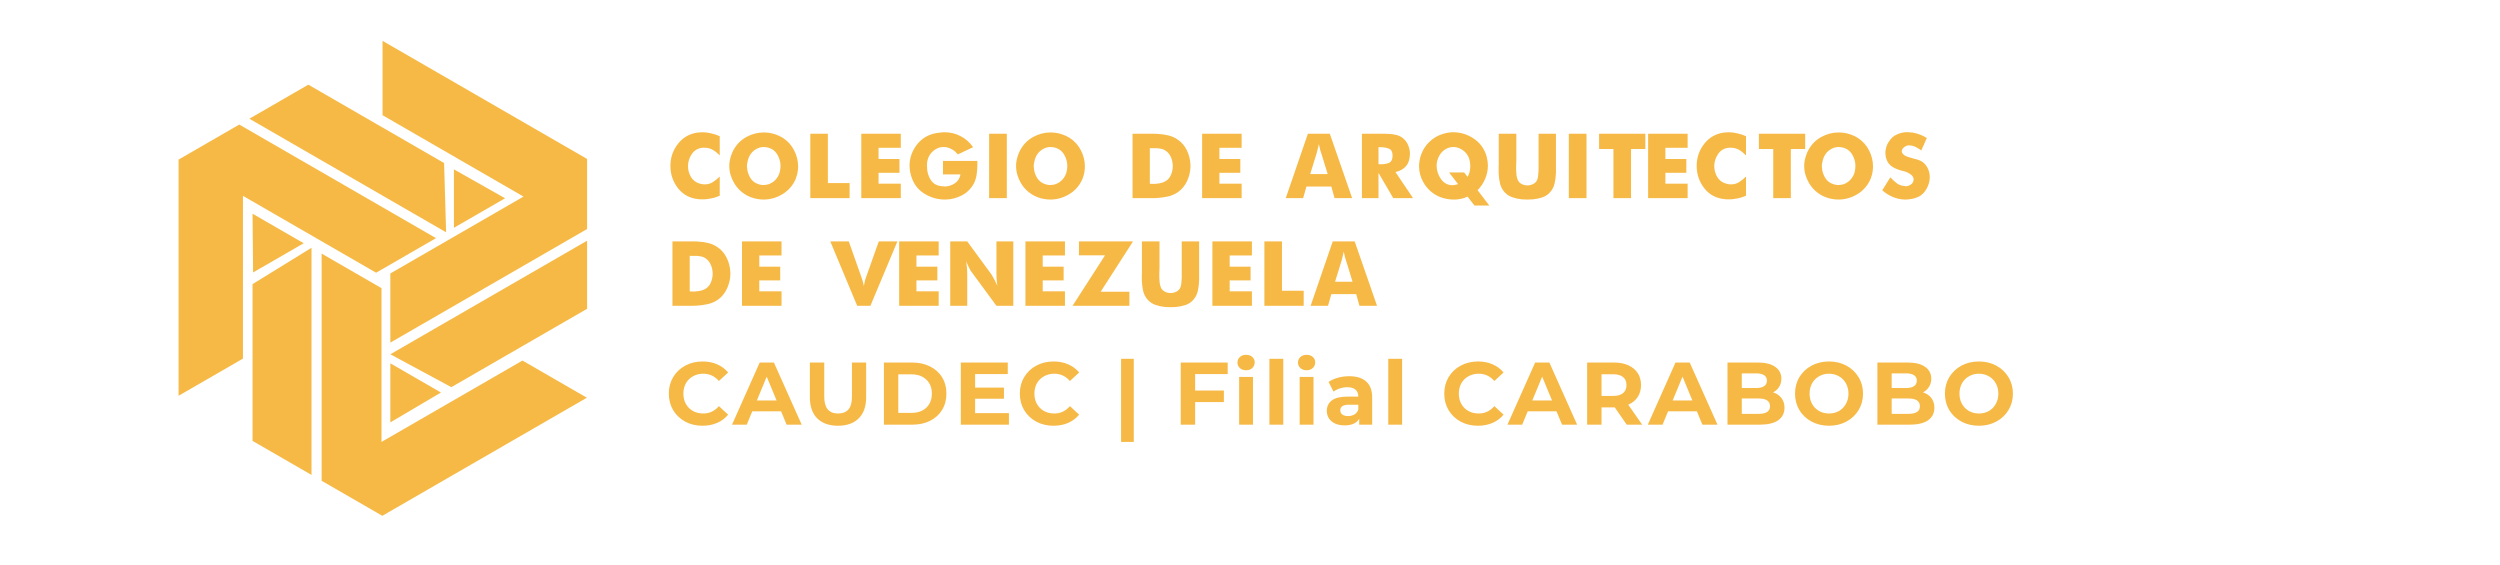
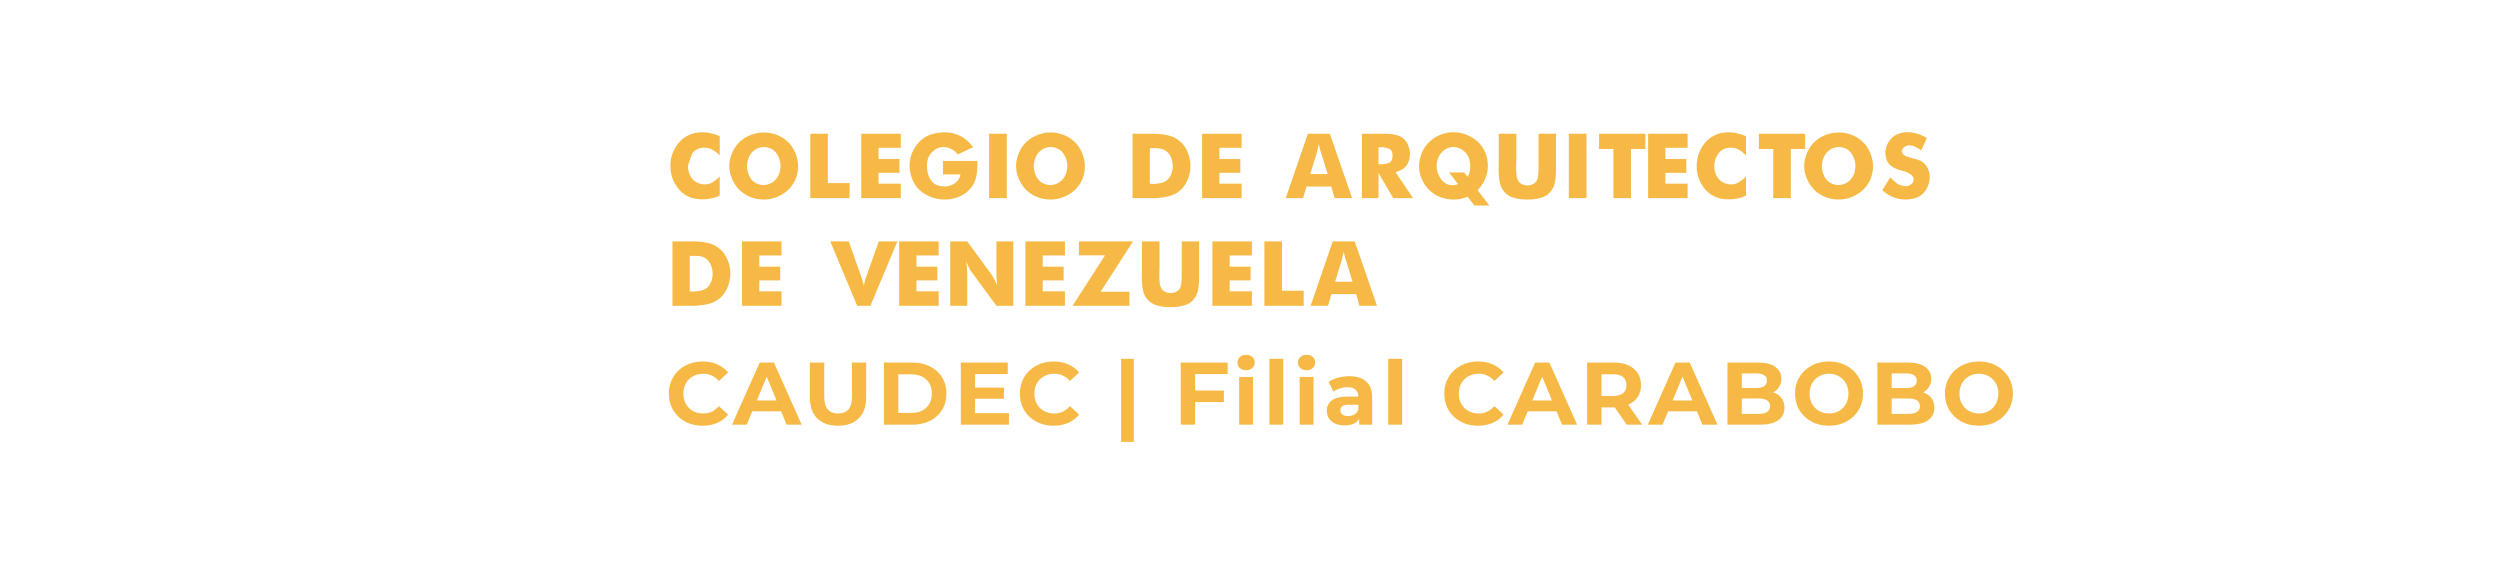
<svg xmlns="http://www.w3.org/2000/svg" width="1022" height="231" viewBox="0 0 1022 231" fill="none">
-   <path d="M294.227 55.675V63.524C293.318 62.588 292.368 61.831 291.376 61.252C290.385 60.674 289.242 60.385 287.947 60.385H287.327C285.427 60.55 283.953 61.362 282.907 62.822C281.888 64.282 281.337 65.865 281.254 67.573C281.254 67.628 281.254 67.697 281.254 67.78C281.254 67.835 281.254 67.89 281.254 67.945C281.254 69.487 281.654 70.947 282.452 72.324C283.251 73.674 284.435 74.583 286.005 75.051C286.391 75.161 286.749 75.244 287.079 75.299C287.437 75.354 287.768 75.381 288.071 75.381C289.283 75.381 290.385 75.078 291.376 74.472C292.368 73.839 293.318 73.068 294.227 72.159V80.008C293.841 80.174 293.456 80.325 293.07 80.463C292.712 80.601 292.34 80.725 291.954 80.835C291.211 81.028 290.453 81.179 289.682 81.289C288.939 81.427 288.181 81.496 287.41 81.496C287.245 81.496 287.079 81.496 286.914 81.496C286.776 81.496 286.625 81.496 286.46 81.496C286.294 81.496 286.129 81.482 285.964 81.454C285.826 81.454 285.675 81.441 285.51 81.413C282.039 81.083 279.257 79.595 277.164 76.951C275.099 74.28 274.066 71.236 274.066 67.821C274.066 64.433 275.099 61.417 277.164 58.773C279.257 56.102 282.039 54.559 285.51 54.146C285.647 54.146 285.785 54.146 285.923 54.146C286.06 54.119 286.198 54.105 286.336 54.105C286.446 54.105 286.57 54.105 286.708 54.105C286.845 54.077 286.983 54.064 287.121 54.064C288.333 54.064 289.531 54.215 290.715 54.518C291.927 54.793 293.097 55.179 294.227 55.675ZM299.828 61.376C301.095 59.035 302.858 57.245 305.116 56.005C307.375 54.766 309.73 54.146 312.181 54.146C312.511 54.146 312.842 54.16 313.173 54.188C313.531 54.215 313.875 54.243 314.205 54.27C315.224 54.408 316.23 54.656 317.221 55.014C318.24 55.372 319.204 55.84 320.113 56.418C322.069 57.685 323.584 59.379 324.658 61.5C325.732 63.593 326.269 65.783 326.269 68.069C326.269 68.344 326.255 68.633 326.228 68.936C326.228 69.212 326.2 69.487 326.145 69.763C326.09 70.341 325.98 70.919 325.814 71.498C325.677 72.049 325.498 72.6 325.277 73.15C324.121 75.822 322.317 77.901 319.865 79.389C317.414 80.849 314.839 81.578 312.14 81.578C311.947 81.578 311.754 81.565 311.561 81.537C311.396 81.537 311.217 81.537 311.024 81.537C310.088 81.454 309.151 81.289 308.215 81.041C307.306 80.793 306.425 80.449 305.571 80.008C303.257 78.797 301.439 77.075 300.117 74.844C298.795 72.586 298.134 70.245 298.134 67.821C298.134 67.463 298.148 67.105 298.176 66.747C298.203 66.389 298.258 66.017 298.341 65.631C298.479 64.915 298.671 64.199 298.919 63.483C299.167 62.739 299.47 62.037 299.828 61.376ZM318.626 70.837C318.709 70.561 318.777 70.272 318.832 69.969C318.915 69.666 318.97 69.363 318.998 69.06C319.025 68.868 319.039 68.675 319.039 68.482C319.067 68.289 319.08 68.11 319.08 67.945C319.08 67.78 319.067 67.614 319.039 67.449C319.039 67.284 319.039 67.119 319.039 66.953C318.901 65.769 318.543 64.626 317.965 63.524C317.386 62.423 316.588 61.569 315.569 60.963C315.293 60.825 315.018 60.701 314.742 60.591C314.467 60.481 314.192 60.385 313.916 60.302C313.641 60.247 313.365 60.206 313.09 60.178C312.814 60.123 312.539 60.095 312.264 60.095C310.859 60.095 309.564 60.536 308.38 61.417C307.196 62.299 306.37 63.469 305.901 64.929C305.874 64.984 305.846 65.039 305.819 65.094C305.819 65.149 305.819 65.204 305.819 65.26C305.736 65.507 305.667 65.769 305.612 66.044C305.557 66.292 305.502 66.554 305.447 66.829C305.419 67.022 305.392 67.215 305.364 67.408C305.364 67.573 305.364 67.752 305.364 67.945C305.364 68.055 305.364 68.165 305.364 68.275C305.364 68.358 305.378 68.454 305.406 68.565C305.488 70.024 305.929 71.415 306.728 72.737C307.554 74.032 308.683 74.886 310.115 75.299C310.281 75.354 310.446 75.409 310.611 75.464C310.776 75.492 310.955 75.519 311.148 75.547C311.313 75.574 311.479 75.602 311.644 75.629C311.809 75.629 311.974 75.629 312.14 75.629C313.599 75.629 314.908 75.202 316.064 74.349C317.249 73.467 318.103 72.297 318.626 70.837ZM331.248 81V54.683H338.437V74.844H347.319V81H331.248ZM352.092 81V54.683H368.246V60.426H359.157V65.012H367.709V70.63H359.157V75.092H368.246V81H352.092ZM385.496 71.291V65.797H399.542C399.542 66.127 399.542 66.471 399.542 66.829C399.542 67.16 399.542 67.49 399.542 67.821C399.515 69.005 399.418 70.176 399.253 71.333C399.088 72.489 398.757 73.619 398.262 74.72C397.105 76.979 395.439 78.686 393.263 79.843C391.087 80.972 388.815 81.551 386.446 81.578C386.391 81.578 386.336 81.578 386.281 81.578C386.253 81.578 386.226 81.578 386.198 81.578C386.143 81.578 386.074 81.578 385.992 81.578C385.936 81.578 385.881 81.578 385.826 81.578C383.1 81.496 380.524 80.738 378.101 79.306C375.677 77.874 373.942 75.822 372.895 73.15C372.73 72.71 372.578 72.269 372.441 71.828C372.303 71.388 372.193 70.933 372.11 70.465C372.028 70.024 371.959 69.584 371.904 69.143C371.848 68.702 371.821 68.262 371.821 67.821C371.821 64.626 372.826 61.72 374.837 59.104C376.875 56.487 379.615 54.904 383.058 54.353C383.168 54.353 383.265 54.353 383.347 54.353C383.458 54.325 383.568 54.298 383.678 54.27C383.761 54.27 383.829 54.27 383.885 54.27C383.967 54.243 384.036 54.229 384.091 54.229C384.449 54.174 384.793 54.132 385.124 54.105C385.482 54.077 385.826 54.064 386.157 54.064C388.47 54.064 390.632 54.587 392.643 55.633C394.681 56.653 396.403 58.167 397.807 60.178L391.569 63.111C390.935 62.312 390.233 61.679 389.462 61.211C388.691 60.743 387.906 60.412 387.107 60.219C386.887 60.192 386.653 60.164 386.405 60.137C386.184 60.109 385.964 60.095 385.744 60.095C383.981 60.095 382.397 60.798 380.993 62.202C379.615 63.58 378.927 65.452 378.927 67.821C378.927 67.821 378.927 67.835 378.927 67.862C378.927 67.89 378.941 67.931 378.968 67.986C378.968 68.014 378.968 68.041 378.968 68.069C378.968 68.096 378.968 68.124 378.968 68.151C378.968 70.327 379.533 72.214 380.662 73.811C381.791 75.381 383.526 76.166 385.868 76.166L386.033 76.249C387.575 76.249 388.994 75.822 390.288 74.968C391.583 74.114 392.368 72.889 392.643 71.291H385.496ZM404.357 81V54.683H411.587V81H404.357ZM417.063 61.376C418.33 59.035 420.093 57.245 422.352 56.005C424.61 54.766 426.965 54.146 429.416 54.146C429.747 54.146 430.077 54.16 430.408 54.188C430.766 54.215 431.11 54.243 431.441 54.27C432.46 54.408 433.465 54.656 434.456 55.014C435.476 55.372 436.44 55.84 437.348 56.418C439.304 57.685 440.819 59.379 441.893 61.5C442.967 63.593 443.504 65.783 443.504 68.069C443.504 68.344 443.49 68.633 443.463 68.936C443.463 69.212 443.435 69.487 443.38 69.763C443.325 70.341 443.215 70.919 443.05 71.498C442.912 72.049 442.733 72.6 442.513 73.15C441.356 75.822 439.552 77.901 437.101 79.389C434.649 80.849 432.074 81.578 429.375 81.578C429.182 81.578 428.989 81.565 428.797 81.537C428.631 81.537 428.452 81.537 428.259 81.537C427.323 81.454 426.387 81.289 425.45 81.041C424.541 80.793 423.66 80.449 422.806 80.008C420.493 78.797 418.675 77.075 417.353 74.844C416.031 72.586 415.37 70.245 415.37 67.821C415.37 67.463 415.383 67.105 415.411 66.747C415.438 66.389 415.494 66.017 415.576 65.631C415.714 64.915 415.907 64.199 416.155 63.483C416.402 62.739 416.705 62.037 417.063 61.376ZM435.861 70.837C435.944 70.561 436.013 70.272 436.068 69.969C436.15 69.666 436.205 69.363 436.233 69.06C436.261 68.868 436.274 68.675 436.274 68.482C436.302 68.289 436.316 68.11 436.316 67.945C436.316 67.78 436.302 67.614 436.274 67.449C436.274 67.284 436.274 67.119 436.274 66.953C436.137 65.769 435.779 64.626 435.2 63.524C434.622 62.423 433.823 61.569 432.804 60.963C432.529 60.825 432.253 60.701 431.978 60.591C431.702 60.481 431.427 60.385 431.151 60.302C430.876 60.247 430.601 60.206 430.325 60.178C430.05 60.123 429.774 60.095 429.499 60.095C428.094 60.095 426.8 60.536 425.615 61.417C424.431 62.299 423.605 63.469 423.137 64.929C423.109 64.984 423.081 65.039 423.054 65.094C423.054 65.149 423.054 65.204 423.054 65.26C422.971 65.507 422.902 65.769 422.847 66.044C422.792 66.292 422.737 66.554 422.682 66.829C422.655 67.022 422.627 67.215 422.6 67.408C422.6 67.573 422.6 67.752 422.6 67.945C422.6 68.055 422.6 68.165 422.6 68.275C422.6 68.358 422.613 68.454 422.641 68.565C422.723 70.024 423.164 71.415 423.963 72.737C424.789 74.032 425.918 74.886 427.351 75.299C427.516 75.354 427.681 75.409 427.846 75.464C428.012 75.492 428.191 75.519 428.383 75.547C428.549 75.574 428.714 75.602 428.879 75.629C429.044 75.629 429.21 75.629 429.375 75.629C430.835 75.629 432.143 75.202 433.3 74.349C434.484 73.467 435.338 72.297 435.861 70.837ZM481.576 78.521C480.281 79.403 478.877 80.008 477.362 80.339C475.847 80.669 474.318 80.876 472.776 80.959C472.335 80.986 471.895 81 471.454 81C471.041 81 470.628 81 470.215 81H462.985V54.683H470.669C471.082 54.683 471.495 54.683 471.909 54.683C472.349 54.683 472.776 54.697 473.189 54.725C474.677 54.807 476.136 55.014 477.568 55.344C479.028 55.675 480.364 56.281 481.576 57.162C483.118 58.236 484.316 59.655 485.17 61.417C486.024 63.18 486.506 64.998 486.616 66.871C486.644 67.036 486.657 67.201 486.657 67.367C486.657 67.532 486.657 67.697 486.657 67.862C486.657 67.945 486.657 68.041 486.657 68.151C486.657 68.234 486.657 68.317 486.657 68.399C486.575 70.355 486.107 72.242 485.253 74.059C484.399 75.877 483.173 77.364 481.576 78.521ZM470.049 75.092C470.132 75.092 470.215 75.106 470.297 75.133C470.407 75.133 470.504 75.133 470.586 75.133C470.697 75.133 470.793 75.147 470.876 75.175C470.958 75.175 471.041 75.175 471.124 75.175C471.399 75.175 471.688 75.175 471.991 75.175C472.294 75.147 472.583 75.12 472.859 75.092C473.575 75.037 474.277 74.913 474.966 74.72C475.654 74.528 476.274 74.238 476.825 73.853C477.706 73.219 478.353 72.365 478.767 71.291C479.207 70.19 479.428 69.047 479.428 67.862C479.428 67.752 479.428 67.642 479.428 67.532C479.428 67.422 479.414 67.311 479.386 67.201C479.331 66.155 479.083 65.149 478.643 64.185C478.202 63.194 477.596 62.409 476.825 61.831C476.246 61.362 475.599 61.046 474.883 60.88C474.195 60.715 473.478 60.619 472.735 60.591C472.597 60.591 472.446 60.591 472.28 60.591C472.143 60.591 472.005 60.591 471.867 60.591H470.049V75.092ZM491.427 81V54.683H507.581V60.426H498.492V65.012H507.044V70.63H498.492V75.092H507.581V81H491.427ZM525.615 81L534.663 54.683H543.628L552.758 81H545.57L544.248 76.249H534.085L532.721 81H525.615ZM538.299 62.45L535.613 71.167H542.761L540.075 62.45C539.938 62.037 539.8 61.61 539.662 61.169C539.552 60.701 539.456 60.247 539.373 59.806C539.318 59.641 539.277 59.489 539.249 59.352C539.221 59.186 539.194 59.035 539.166 58.897C539.139 59.035 539.097 59.186 539.042 59.352C539.015 59.489 538.987 59.641 538.96 59.806C538.932 59.861 538.918 59.916 538.918 59.971C538.918 59.999 538.905 60.04 538.877 60.095C538.795 60.508 538.698 60.908 538.588 61.293C538.505 61.679 538.409 62.065 538.299 62.45ZM563.53 70.672V81H556.755V54.683H566.215C566.546 54.683 566.876 54.697 567.207 54.725C567.537 54.725 567.868 54.738 568.198 54.766C569.135 54.821 570.058 54.972 570.966 55.22C571.875 55.441 572.702 55.84 573.445 56.418C574.382 57.162 575.084 58.071 575.552 59.145C576.048 60.219 576.323 61.349 576.379 62.533V62.781C576.379 64.874 575.883 66.54 574.891 67.78C573.927 69.019 572.454 69.873 570.471 70.341L577.659 81H569.562L563.53 70.672ZM563.53 67.077C563.585 67.077 563.64 67.091 563.695 67.119C563.778 67.119 563.861 67.119 563.943 67.119C563.998 67.119 564.053 67.132 564.108 67.16C564.191 67.16 564.26 67.16 564.315 67.16C564.343 67.16 564.356 67.16 564.356 67.16C564.384 67.16 564.411 67.16 564.439 67.16C565.623 67.16 566.711 66.981 567.703 66.623C568.722 66.237 569.245 65.273 569.273 63.731V63.524C569.273 62.092 568.791 61.183 567.827 60.798C566.863 60.412 565.802 60.206 564.645 60.178C564.508 60.178 564.356 60.178 564.191 60.178C564.053 60.178 563.916 60.178 563.778 60.178H563.53V67.077ZM608.825 84.016H602.752L599.943 80.38C599.199 80.738 598.414 81.014 597.588 81.207C596.762 81.399 595.922 81.523 595.068 81.578C594.93 81.578 594.792 81.578 594.655 81.578C594.544 81.578 594.434 81.578 594.324 81.578C594.241 81.578 594.159 81.578 594.076 81.578C593.994 81.578 593.911 81.578 593.828 81.578C592.451 81.523 591.102 81.303 589.78 80.917C588.485 80.504 587.301 79.953 586.227 79.265C584.299 77.943 582.811 76.304 581.765 74.349C580.718 72.393 580.167 70.369 580.112 68.275C580.112 68.22 580.112 68.165 580.112 68.11C580.112 68.055 580.112 68 580.112 67.945C580.112 67.78 580.112 67.614 580.112 67.449C580.112 67.284 580.126 67.119 580.154 66.953C580.291 65.136 580.787 63.359 581.641 61.624C582.522 59.889 583.734 58.401 585.276 57.162C586.488 56.198 587.797 55.468 589.201 54.972C590.606 54.449 592.024 54.146 593.457 54.064C593.567 54.064 593.677 54.064 593.787 54.064C593.897 54.064 594.007 54.064 594.118 54.064C597.065 54.064 599.833 54.917 602.422 56.625C605.011 58.333 606.773 60.743 607.71 63.855C607.82 64.24 607.902 64.64 607.958 65.053C608.04 65.439 608.109 65.838 608.164 66.251C608.192 66.499 608.205 66.747 608.205 66.995C608.233 67.243 608.247 67.49 608.247 67.738C608.247 69.584 607.875 71.374 607.131 73.109C606.415 74.844 605.382 76.387 604.033 77.736L608.825 84.016ZM596.059 75.257L592.382 70.506H598.538L599.943 72.283C600.218 71.842 600.439 71.36 600.604 70.837C600.769 70.314 600.893 69.776 600.976 69.226C601.003 69.033 601.017 68.84 601.017 68.647C601.044 68.427 601.058 68.22 601.058 68.028C601.058 67.807 601.044 67.601 601.017 67.408C601.017 67.188 601.003 66.967 600.976 66.747C600.948 66.416 600.893 66.086 600.81 65.755C600.755 65.425 600.686 65.122 600.604 64.846C600.108 63.442 599.268 62.312 598.084 61.459C596.899 60.605 595.646 60.15 594.324 60.095C594.269 60.095 594.228 60.095 594.2 60.095C594.173 60.095 594.145 60.095 594.118 60.095C593.98 60.095 593.842 60.109 593.704 60.137C593.594 60.137 593.47 60.137 593.333 60.137C592.837 60.219 592.327 60.357 591.804 60.55C591.308 60.743 590.826 61.018 590.358 61.376C589.449 62.065 588.747 62.905 588.251 63.896C587.755 64.86 587.452 65.865 587.342 66.912C587.315 67.05 587.301 67.188 587.301 67.325C587.301 67.463 587.301 67.601 587.301 67.738C587.301 67.766 587.301 67.793 587.301 67.821C587.301 67.821 587.301 67.835 587.301 67.862C587.328 69.818 587.934 71.622 589.119 73.274C590.33 74.899 591.887 75.712 593.787 75.712C594.007 75.712 594.228 75.698 594.448 75.671C594.696 75.615 594.944 75.56 595.192 75.505C595.329 75.478 595.467 75.45 595.605 75.423C595.77 75.368 595.922 75.312 596.059 75.257ZM612.689 54.683H619.878V65.673C619.878 65.865 619.864 66.086 619.837 66.334C619.837 66.554 619.837 66.802 619.837 67.077C619.837 67.243 619.823 67.408 619.795 67.573C619.795 67.738 619.795 67.917 619.795 68.11C619.795 68.193 619.795 68.289 619.795 68.399C619.795 68.482 619.795 68.578 619.795 68.689C619.795 68.854 619.795 69.019 619.795 69.184C619.795 69.322 619.795 69.46 619.795 69.597C619.823 70.341 619.878 71.057 619.96 71.746C620.071 72.434 620.236 73.04 620.456 73.564C620.759 74.252 621.282 74.803 622.026 75.216C622.77 75.602 623.569 75.794 624.422 75.794C624.45 75.794 624.477 75.794 624.505 75.794C624.532 75.794 624.56 75.794 624.588 75.794C625.386 75.767 626.144 75.56 626.86 75.175C627.576 74.789 628.085 74.252 628.388 73.564C628.609 73.04 628.746 72.434 628.802 71.746C628.884 71.057 628.939 70.341 628.967 69.597C628.967 69.46 628.967 69.322 628.967 69.184C628.967 69.019 628.967 68.854 628.967 68.689V54.683H636.073V69.68C636.073 69.928 636.073 70.19 636.073 70.465C636.073 70.713 636.059 70.961 636.031 71.209C635.976 72.531 635.797 73.825 635.494 75.092C635.191 76.359 634.627 77.475 633.8 78.439C632.919 79.485 631.845 80.229 630.578 80.669C629.311 81.083 628.003 81.358 626.653 81.496C626.268 81.523 625.882 81.537 625.496 81.537C625.138 81.565 624.78 81.578 624.422 81.578C624.037 81.578 623.651 81.565 623.266 81.537C622.88 81.537 622.494 81.523 622.109 81.496C620.759 81.358 619.451 81.069 618.184 80.628C616.945 80.188 615.87 79.458 614.962 78.439C614.135 77.475 613.557 76.359 613.226 75.092C612.923 73.825 612.744 72.531 612.689 71.209C612.662 70.961 612.648 70.713 612.648 70.465C612.648 70.19 612.648 69.928 612.648 69.68C612.648 69.487 612.648 69.294 612.648 69.102C612.648 68.909 612.648 68.716 612.648 68.523C612.648 68.386 612.648 68.248 612.648 68.11C612.648 67.972 612.662 67.835 612.689 67.697C612.689 67.394 612.689 67.091 612.689 66.788C612.689 66.458 612.689 66.155 612.689 65.879V54.683ZM641.329 81V54.683H648.558V81H641.329ZM659.571 81V60.922H653.705V54.683H672.627V60.922H666.76V81H659.571ZM673.751 81V54.683H689.904V60.426H680.815V65.012H689.367V70.63H680.815V75.092H689.904V81H673.751ZM713.764 55.675V63.524C712.855 62.588 711.905 61.831 710.914 61.252C709.922 60.674 708.779 60.385 707.485 60.385H706.865C704.964 60.55 703.491 61.362 702.444 62.822C701.425 64.282 700.874 65.865 700.792 67.573C700.792 67.628 700.792 67.697 700.792 67.78C700.792 67.835 700.792 67.89 700.792 67.945C700.792 69.487 701.191 70.947 701.99 72.324C702.789 73.674 703.973 74.583 705.543 75.051C705.928 75.161 706.286 75.244 706.617 75.299C706.975 75.354 707.305 75.381 707.608 75.381C708.82 75.381 709.922 75.078 710.914 74.472C711.905 73.839 712.855 73.068 713.764 72.159V80.008C713.379 80.174 712.993 80.325 712.607 80.463C712.249 80.601 711.878 80.725 711.492 80.835C710.748 81.028 709.991 81.179 709.22 81.289C708.476 81.427 707.719 81.496 706.947 81.496C706.782 81.496 706.617 81.496 706.452 81.496C706.314 81.496 706.162 81.496 705.997 81.496C705.832 81.496 705.667 81.482 705.501 81.454C705.364 81.454 705.212 81.441 705.047 81.413C701.577 81.083 698.795 79.595 696.702 76.951C694.636 74.28 693.603 71.236 693.603 67.821C693.603 64.433 694.636 61.417 696.702 58.773C698.795 56.102 701.577 54.559 705.047 54.146C705.185 54.146 705.322 54.146 705.46 54.146C705.598 54.119 705.736 54.105 705.873 54.105C705.983 54.105 706.107 54.105 706.245 54.105C706.383 54.077 706.521 54.064 706.658 54.064C707.87 54.064 709.068 54.215 710.253 54.518C711.464 54.793 712.635 55.179 713.764 55.675ZM724.902 81V60.922H719.035V54.683H737.957V60.922H732.09V81H724.902ZM739.246 61.376C740.513 59.035 742.276 57.245 744.534 56.005C746.793 54.766 749.148 54.146 751.599 54.146C751.929 54.146 752.26 54.16 752.591 54.188C752.949 54.215 753.293 54.243 753.623 54.27C754.642 54.408 755.648 54.656 756.639 55.014C757.658 55.372 758.622 55.84 759.531 56.418C761.487 57.685 763.002 59.379 764.076 61.5C765.15 63.593 765.687 65.783 765.687 68.069C765.687 68.344 765.673 68.633 765.646 68.936C765.646 69.212 765.618 69.487 765.563 69.763C765.508 70.341 765.398 70.919 765.232 71.498C765.095 72.049 764.916 72.6 764.695 73.15C763.539 75.822 761.735 77.901 759.283 79.389C756.832 80.849 754.257 81.578 751.558 81.578C751.365 81.578 751.172 81.565 750.979 81.537C750.814 81.537 750.635 81.537 750.442 81.537C749.506 81.454 748.569 81.289 747.633 81.041C746.724 80.793 745.843 80.449 744.989 80.008C742.675 78.797 740.857 77.075 739.535 74.844C738.213 72.586 737.552 70.245 737.552 67.821C737.552 67.463 737.566 67.105 737.594 66.747C737.621 66.389 737.676 66.017 737.759 65.631C737.897 64.915 738.089 64.199 738.337 63.483C738.585 62.739 738.888 62.037 739.246 61.376ZM758.044 70.837C758.127 70.561 758.195 70.272 758.25 69.969C758.333 69.666 758.388 69.363 758.416 69.06C758.443 68.868 758.457 68.675 758.457 68.482C758.485 68.289 758.498 68.11 758.498 67.945C758.498 67.78 758.485 67.614 758.457 67.449C758.457 67.284 758.457 67.119 758.457 66.953C758.319 65.769 757.961 64.626 757.383 63.524C756.804 62.423 756.006 61.569 754.987 60.963C754.711 60.825 754.436 60.701 754.16 60.591C753.885 60.481 753.61 60.385 753.334 60.302C753.059 60.247 752.783 60.206 752.508 60.178C752.232 60.123 751.957 60.095 751.682 60.095C750.277 60.095 748.982 60.536 747.798 61.417C746.614 62.299 745.788 63.469 745.319 64.929C745.292 64.984 745.264 65.039 745.237 65.094C745.237 65.149 745.237 65.204 745.237 65.26C745.154 65.507 745.085 65.769 745.03 66.044C744.975 66.292 744.92 66.554 744.865 66.829C744.837 67.022 744.81 67.215 744.782 67.408C744.782 67.573 744.782 67.752 744.782 67.945C744.782 68.055 744.782 68.165 744.782 68.275C744.782 68.358 744.796 68.454 744.824 68.565C744.906 70.024 745.347 71.415 746.146 72.737C746.972 74.032 748.101 74.886 749.533 75.299C749.699 75.354 749.864 75.409 750.029 75.464C750.194 75.492 750.373 75.519 750.566 75.547C750.731 75.574 750.897 75.602 751.062 75.629C751.227 75.629 751.392 75.629 751.558 75.629C753.017 75.629 754.326 75.202 755.482 74.349C756.667 73.467 757.521 72.297 758.044 70.837ZM772.773 72.489C772.801 72.517 772.815 72.544 772.815 72.572C772.842 72.572 772.87 72.586 772.897 72.613C773.641 73.44 774.481 74.211 775.418 74.927C776.354 75.615 777.428 75.987 778.64 76.042C778.668 76.042 778.695 76.056 778.723 76.084C778.778 76.084 778.819 76.084 778.847 76.084C778.874 76.084 778.902 76.097 778.929 76.125C778.984 76.125 779.026 76.125 779.053 76.125C779.163 76.125 779.273 76.125 779.384 76.125C779.521 76.097 779.645 76.07 779.755 76.042C780.196 75.96 780.609 75.794 780.995 75.547C781.408 75.299 781.725 74.996 781.945 74.638C781.973 74.583 782 74.528 782.028 74.472C782.055 74.417 782.083 74.362 782.11 74.307C782.165 74.114 782.207 73.935 782.234 73.77C782.262 73.605 782.276 73.453 782.276 73.316C782.276 72.572 781.945 71.952 781.284 71.457C780.651 70.933 779.962 70.534 779.218 70.258C778.915 70.148 778.626 70.066 778.351 70.011C778.075 69.928 777.814 69.859 777.566 69.804C777.538 69.804 777.511 69.804 777.483 69.804C777.456 69.776 777.428 69.763 777.401 69.763C776.051 69.432 774.784 68.909 773.6 68.193C772.415 67.449 771.603 66.389 771.162 65.012C771.08 64.736 770.997 64.447 770.914 64.144C770.859 63.841 770.818 63.524 770.79 63.194C770.763 63.084 770.749 62.987 770.749 62.905C770.749 62.794 770.749 62.684 770.749 62.574C770.749 62.354 770.749 62.133 770.749 61.913C770.777 61.693 770.818 61.472 770.873 61.252C770.956 60.701 771.093 60.15 771.286 59.6C771.479 59.049 771.727 58.553 772.03 58.112C772.911 56.653 774.04 55.606 775.418 54.972C776.822 54.339 778.282 54.022 779.797 54.022C780.155 54.022 780.513 54.05 780.871 54.105C781.257 54.132 781.642 54.174 782.028 54.229C783.019 54.394 783.997 54.669 784.961 55.055C785.952 55.441 786.861 55.895 787.688 56.418L785.415 61.5C784.672 60.949 783.887 60.467 783.061 60.054C782.234 59.641 781.339 59.434 780.375 59.434C780.32 59.434 780.265 59.434 780.21 59.434C780.155 59.434 780.1 59.434 780.045 59.434C779.411 59.517 778.819 59.806 778.268 60.302C777.717 60.77 777.442 61.28 777.442 61.831C777.442 61.913 777.442 61.996 777.442 62.078C777.469 62.161 777.511 62.244 777.566 62.326C777.621 62.519 777.717 62.698 777.855 62.863C777.993 63.029 778.144 63.18 778.309 63.318C778.612 63.566 779.053 63.8 779.632 64.02C780.21 64.213 780.816 64.406 781.449 64.599C781.973 64.736 782.482 64.874 782.978 65.012C783.474 65.122 783.887 65.232 784.217 65.342C785.76 65.893 786.916 66.816 787.688 68.11C788.459 69.377 788.858 70.727 788.886 72.159C788.886 72.214 788.886 72.255 788.886 72.283C788.886 72.31 788.886 72.338 788.886 72.365C788.886 72.531 788.872 72.696 788.844 72.861C788.844 73.026 788.844 73.178 788.844 73.316C788.679 74.748 788.211 76.111 787.44 77.406C786.696 78.7 785.691 79.692 784.424 80.38C783.956 80.601 783.474 80.793 782.978 80.959C782.482 81.096 781.986 81.22 781.491 81.331C781.077 81.413 780.664 81.468 780.251 81.496C779.838 81.551 779.439 81.578 779.053 81.578C778.97 81.578 778.888 81.578 778.805 81.578C778.75 81.578 778.681 81.578 778.599 81.578C776.946 81.523 775.321 81.165 773.724 80.504C772.126 79.816 770.708 78.907 769.468 77.778L772.773 72.489ZM293.483 122.521C292.189 123.403 290.784 124.008 289.269 124.339C287.754 124.669 286.226 124.876 284.683 124.959C284.243 124.986 283.802 125 283.361 125C282.948 125 282.535 125 282.122 125H274.892V98.683H282.576C282.989 98.683 283.403 98.683 283.816 98.683C284.256 98.683 284.683 98.697 285.096 98.725C286.584 98.807 288.043 99.014 289.476 99.344C290.935 99.675 292.271 100.281 293.483 101.162C295.025 102.236 296.224 103.655 297.077 105.417C297.931 107.18 298.413 108.998 298.523 110.871C298.551 111.036 298.565 111.201 298.565 111.367C298.565 111.532 298.565 111.697 298.565 111.862C298.565 111.945 298.565 112.041 298.565 112.151C298.565 112.234 298.565 112.317 298.565 112.399C298.482 114.355 298.014 116.242 297.16 118.059C296.306 119.877 295.081 121.364 293.483 122.521ZM281.957 119.092C282.039 119.092 282.122 119.106 282.204 119.133C282.315 119.133 282.411 119.133 282.494 119.133C282.604 119.133 282.7 119.147 282.783 119.175C282.865 119.175 282.948 119.175 283.031 119.175C283.306 119.175 283.595 119.175 283.898 119.175C284.201 119.147 284.49 119.12 284.766 119.092C285.482 119.037 286.184 118.913 286.873 118.72C287.561 118.528 288.181 118.238 288.732 117.853C289.613 117.219 290.261 116.365 290.674 115.291C291.114 114.19 291.335 113.047 291.335 111.862C291.335 111.752 291.335 111.642 291.335 111.532C291.335 111.422 291.321 111.311 291.293 111.201C291.238 110.155 290.99 109.149 290.55 108.185C290.109 107.194 289.503 106.409 288.732 105.831C288.154 105.362 287.506 105.046 286.79 104.88C286.102 104.715 285.386 104.619 284.642 104.591C284.504 104.591 284.353 104.591 284.187 104.591C284.05 104.591 283.912 104.591 283.774 104.591H281.957V119.092ZM303.334 125V98.683H319.488V104.426H310.399V109.012H318.951V114.63H310.399V119.092H319.488V125H303.334ZM350.412 125L339.423 98.683H346.983L352.189 113.432C352.327 113.79 352.451 114.162 352.561 114.548C352.671 114.933 352.781 115.333 352.891 115.746C352.919 115.939 352.96 116.131 353.015 116.324C353.07 116.517 353.112 116.71 353.139 116.903C353.194 116.71 353.236 116.517 353.263 116.324C353.318 116.131 353.36 115.939 353.387 115.746C353.47 115.333 353.552 114.933 353.635 114.548C353.745 114.162 353.869 113.79 354.007 113.432L359.254 98.683H366.855L355.825 125H350.412ZM367.575 125V98.683H383.729V104.426H374.64V109.012H383.192V114.63H374.64V119.092H383.729V125H367.575ZM388.461 125V98.683H395.401L405.317 112.193C405.564 112.578 405.799 112.992 406.019 113.432C406.267 113.845 406.501 114.272 406.721 114.713C406.886 115.071 407.052 115.429 407.217 115.787C407.382 116.145 407.547 116.489 407.713 116.82C407.685 116.517 407.644 116.228 407.589 115.952C407.561 115.677 407.534 115.388 407.506 115.085C407.451 114.534 407.41 113.969 407.382 113.391C407.355 112.813 407.341 112.22 407.341 111.614V98.683H414.24V125H407.341L397.343 111.408C397.068 111.077 396.806 110.692 396.558 110.251C396.31 109.783 396.076 109.301 395.856 108.805C395.691 108.447 395.525 108.103 395.36 107.772C395.222 107.414 395.085 107.084 394.947 106.781C395.085 107.635 395.195 108.502 395.277 109.383C395.36 110.265 395.401 111.146 395.401 112.028V125H388.461ZM419.198 125V98.683H435.352V104.426H426.263V109.012H434.814V114.63H426.263V119.092H435.352V125H419.198ZM461.69 125H438.472L451.734 104.385H441.075V98.683H463.177L449.957 119.257H461.69V125ZM466.819 98.683H474.007V109.673C474.007 109.865 473.993 110.086 473.966 110.334C473.966 110.554 473.966 110.802 473.966 111.077C473.966 111.243 473.952 111.408 473.924 111.573C473.924 111.738 473.924 111.917 473.924 112.11C473.924 112.193 473.924 112.289 473.924 112.399C473.924 112.482 473.924 112.578 473.924 112.689C473.924 112.854 473.924 113.019 473.924 113.184C473.924 113.322 473.924 113.46 473.924 113.597C473.952 114.341 474.007 115.057 474.09 115.746C474.2 116.434 474.365 117.04 474.586 117.564C474.888 118.252 475.412 118.803 476.155 119.216C476.899 119.602 477.698 119.794 478.552 119.794C478.579 119.794 478.607 119.794 478.634 119.794C478.662 119.794 478.689 119.794 478.717 119.794C479.516 119.767 480.273 119.56 480.989 119.175C481.705 118.789 482.215 118.252 482.518 117.564C482.738 117.04 482.876 116.434 482.931 115.746C483.013 115.057 483.069 114.341 483.096 113.597C483.096 113.46 483.096 113.322 483.096 113.184C483.096 113.019 483.096 112.854 483.096 112.689V98.683H490.202V113.68C490.202 113.928 490.202 114.19 490.202 114.465C490.202 114.713 490.188 114.961 490.161 115.209C490.106 116.531 489.927 117.825 489.624 119.092C489.321 120.359 488.756 121.475 487.93 122.439C487.048 123.485 485.974 124.229 484.707 124.669C483.44 125.083 482.132 125.358 480.783 125.496C480.397 125.523 480.011 125.537 479.626 125.537C479.268 125.565 478.91 125.578 478.552 125.578C478.166 125.578 477.78 125.565 477.395 125.537C477.009 125.537 476.624 125.523 476.238 125.496C474.888 125.358 473.58 125.069 472.313 124.628C471.074 124.188 470 123.458 469.091 122.439C468.265 121.475 467.686 120.359 467.356 119.092C467.053 117.825 466.874 116.531 466.819 115.209C466.791 114.961 466.777 114.713 466.777 114.465C466.777 114.19 466.777 113.928 466.777 113.68C466.777 113.487 466.777 113.294 466.777 113.102C466.777 112.909 466.777 112.716 466.777 112.523C466.777 112.386 466.777 112.248 466.777 112.11C466.777 111.972 466.791 111.835 466.819 111.697C466.819 111.394 466.819 111.091 466.819 110.788C466.819 110.458 466.819 110.155 466.819 109.879V98.683ZM495.623 125V98.683H511.777V104.426H502.688V109.012H511.24V114.63H502.688V119.092H511.777V125H495.623ZM516.88 125V98.683H524.069V118.844H532.951V125H516.88ZM535.782 125L544.83 98.683H553.795L562.925 125H555.737L554.415 120.249H544.252L542.888 125H535.782ZM548.466 106.45L545.78 115.167H552.928L550.242 106.45C550.105 106.037 549.967 105.61 549.829 105.169C549.719 104.701 549.623 104.247 549.54 103.806C549.485 103.641 549.443 103.489 549.416 103.352C549.388 103.186 549.361 103.035 549.333 102.897C549.306 103.035 549.264 103.186 549.209 103.352C549.182 103.489 549.154 103.641 549.127 103.806C549.099 103.861 549.085 103.916 549.085 103.971C549.085 103.999 549.072 104.04 549.044 104.095C548.962 104.508 548.865 104.908 548.755 105.293C548.672 105.679 548.576 106.065 548.466 106.45Z" fill="#F6B945" />
+   <path d="M294.227 55.675V63.524C293.318 62.588 292.368 61.831 291.376 61.252C290.385 60.674 289.242 60.385 287.947 60.385H287.327C285.427 60.55 283.953 61.362 282.907 62.822C281.254 67.628 281.254 67.697 281.254 67.78C281.254 67.835 281.254 67.89 281.254 67.945C281.254 69.487 281.654 70.947 282.452 72.324C283.251 73.674 284.435 74.583 286.005 75.051C286.391 75.161 286.749 75.244 287.079 75.299C287.437 75.354 287.768 75.381 288.071 75.381C289.283 75.381 290.385 75.078 291.376 74.472C292.368 73.839 293.318 73.068 294.227 72.159V80.008C293.841 80.174 293.456 80.325 293.07 80.463C292.712 80.601 292.34 80.725 291.954 80.835C291.211 81.028 290.453 81.179 289.682 81.289C288.939 81.427 288.181 81.496 287.41 81.496C287.245 81.496 287.079 81.496 286.914 81.496C286.776 81.496 286.625 81.496 286.46 81.496C286.294 81.496 286.129 81.482 285.964 81.454C285.826 81.454 285.675 81.441 285.51 81.413C282.039 81.083 279.257 79.595 277.164 76.951C275.099 74.28 274.066 71.236 274.066 67.821C274.066 64.433 275.099 61.417 277.164 58.773C279.257 56.102 282.039 54.559 285.51 54.146C285.647 54.146 285.785 54.146 285.923 54.146C286.06 54.119 286.198 54.105 286.336 54.105C286.446 54.105 286.57 54.105 286.708 54.105C286.845 54.077 286.983 54.064 287.121 54.064C288.333 54.064 289.531 54.215 290.715 54.518C291.927 54.793 293.097 55.179 294.227 55.675ZM299.828 61.376C301.095 59.035 302.858 57.245 305.116 56.005C307.375 54.766 309.73 54.146 312.181 54.146C312.511 54.146 312.842 54.16 313.173 54.188C313.531 54.215 313.875 54.243 314.205 54.27C315.224 54.408 316.23 54.656 317.221 55.014C318.24 55.372 319.204 55.84 320.113 56.418C322.069 57.685 323.584 59.379 324.658 61.5C325.732 63.593 326.269 65.783 326.269 68.069C326.269 68.344 326.255 68.633 326.228 68.936C326.228 69.212 326.2 69.487 326.145 69.763C326.09 70.341 325.98 70.919 325.814 71.498C325.677 72.049 325.498 72.6 325.277 73.15C324.121 75.822 322.317 77.901 319.865 79.389C317.414 80.849 314.839 81.578 312.14 81.578C311.947 81.578 311.754 81.565 311.561 81.537C311.396 81.537 311.217 81.537 311.024 81.537C310.088 81.454 309.151 81.289 308.215 81.041C307.306 80.793 306.425 80.449 305.571 80.008C303.257 78.797 301.439 77.075 300.117 74.844C298.795 72.586 298.134 70.245 298.134 67.821C298.134 67.463 298.148 67.105 298.176 66.747C298.203 66.389 298.258 66.017 298.341 65.631C298.479 64.915 298.671 64.199 298.919 63.483C299.167 62.739 299.47 62.037 299.828 61.376ZM318.626 70.837C318.709 70.561 318.777 70.272 318.832 69.969C318.915 69.666 318.97 69.363 318.998 69.06C319.025 68.868 319.039 68.675 319.039 68.482C319.067 68.289 319.08 68.11 319.08 67.945C319.08 67.78 319.067 67.614 319.039 67.449C319.039 67.284 319.039 67.119 319.039 66.953C318.901 65.769 318.543 64.626 317.965 63.524C317.386 62.423 316.588 61.569 315.569 60.963C315.293 60.825 315.018 60.701 314.742 60.591C314.467 60.481 314.192 60.385 313.916 60.302C313.641 60.247 313.365 60.206 313.09 60.178C312.814 60.123 312.539 60.095 312.264 60.095C310.859 60.095 309.564 60.536 308.38 61.417C307.196 62.299 306.37 63.469 305.901 64.929C305.874 64.984 305.846 65.039 305.819 65.094C305.819 65.149 305.819 65.204 305.819 65.26C305.736 65.507 305.667 65.769 305.612 66.044C305.557 66.292 305.502 66.554 305.447 66.829C305.419 67.022 305.392 67.215 305.364 67.408C305.364 67.573 305.364 67.752 305.364 67.945C305.364 68.055 305.364 68.165 305.364 68.275C305.364 68.358 305.378 68.454 305.406 68.565C305.488 70.024 305.929 71.415 306.728 72.737C307.554 74.032 308.683 74.886 310.115 75.299C310.281 75.354 310.446 75.409 310.611 75.464C310.776 75.492 310.955 75.519 311.148 75.547C311.313 75.574 311.479 75.602 311.644 75.629C311.809 75.629 311.974 75.629 312.14 75.629C313.599 75.629 314.908 75.202 316.064 74.349C317.249 73.467 318.103 72.297 318.626 70.837ZM331.248 81V54.683H338.437V74.844H347.319V81H331.248ZM352.092 81V54.683H368.246V60.426H359.157V65.012H367.709V70.63H359.157V75.092H368.246V81H352.092ZM385.496 71.291V65.797H399.542C399.542 66.127 399.542 66.471 399.542 66.829C399.542 67.16 399.542 67.49 399.542 67.821C399.515 69.005 399.418 70.176 399.253 71.333C399.088 72.489 398.757 73.619 398.262 74.72C397.105 76.979 395.439 78.686 393.263 79.843C391.087 80.972 388.815 81.551 386.446 81.578C386.391 81.578 386.336 81.578 386.281 81.578C386.253 81.578 386.226 81.578 386.198 81.578C386.143 81.578 386.074 81.578 385.992 81.578C385.936 81.578 385.881 81.578 385.826 81.578C383.1 81.496 380.524 80.738 378.101 79.306C375.677 77.874 373.942 75.822 372.895 73.15C372.73 72.71 372.578 72.269 372.441 71.828C372.303 71.388 372.193 70.933 372.11 70.465C372.028 70.024 371.959 69.584 371.904 69.143C371.848 68.702 371.821 68.262 371.821 67.821C371.821 64.626 372.826 61.72 374.837 59.104C376.875 56.487 379.615 54.904 383.058 54.353C383.168 54.353 383.265 54.353 383.347 54.353C383.458 54.325 383.568 54.298 383.678 54.27C383.761 54.27 383.829 54.27 383.885 54.27C383.967 54.243 384.036 54.229 384.091 54.229C384.449 54.174 384.793 54.132 385.124 54.105C385.482 54.077 385.826 54.064 386.157 54.064C388.47 54.064 390.632 54.587 392.643 55.633C394.681 56.653 396.403 58.167 397.807 60.178L391.569 63.111C390.935 62.312 390.233 61.679 389.462 61.211C388.691 60.743 387.906 60.412 387.107 60.219C386.887 60.192 386.653 60.164 386.405 60.137C386.184 60.109 385.964 60.095 385.744 60.095C383.981 60.095 382.397 60.798 380.993 62.202C379.615 63.58 378.927 65.452 378.927 67.821C378.927 67.821 378.927 67.835 378.927 67.862C378.927 67.89 378.941 67.931 378.968 67.986C378.968 68.014 378.968 68.041 378.968 68.069C378.968 68.096 378.968 68.124 378.968 68.151C378.968 70.327 379.533 72.214 380.662 73.811C381.791 75.381 383.526 76.166 385.868 76.166L386.033 76.249C387.575 76.249 388.994 75.822 390.288 74.968C391.583 74.114 392.368 72.889 392.643 71.291H385.496ZM404.357 81V54.683H411.587V81H404.357ZM417.063 61.376C418.33 59.035 420.093 57.245 422.352 56.005C424.61 54.766 426.965 54.146 429.416 54.146C429.747 54.146 430.077 54.16 430.408 54.188C430.766 54.215 431.11 54.243 431.441 54.27C432.46 54.408 433.465 54.656 434.456 55.014C435.476 55.372 436.44 55.84 437.348 56.418C439.304 57.685 440.819 59.379 441.893 61.5C442.967 63.593 443.504 65.783 443.504 68.069C443.504 68.344 443.49 68.633 443.463 68.936C443.463 69.212 443.435 69.487 443.38 69.763C443.325 70.341 443.215 70.919 443.05 71.498C442.912 72.049 442.733 72.6 442.513 73.15C441.356 75.822 439.552 77.901 437.101 79.389C434.649 80.849 432.074 81.578 429.375 81.578C429.182 81.578 428.989 81.565 428.797 81.537C428.631 81.537 428.452 81.537 428.259 81.537C427.323 81.454 426.387 81.289 425.45 81.041C424.541 80.793 423.66 80.449 422.806 80.008C420.493 78.797 418.675 77.075 417.353 74.844C416.031 72.586 415.37 70.245 415.37 67.821C415.37 67.463 415.383 67.105 415.411 66.747C415.438 66.389 415.494 66.017 415.576 65.631C415.714 64.915 415.907 64.199 416.155 63.483C416.402 62.739 416.705 62.037 417.063 61.376ZM435.861 70.837C435.944 70.561 436.013 70.272 436.068 69.969C436.15 69.666 436.205 69.363 436.233 69.06C436.261 68.868 436.274 68.675 436.274 68.482C436.302 68.289 436.316 68.11 436.316 67.945C436.316 67.78 436.302 67.614 436.274 67.449C436.274 67.284 436.274 67.119 436.274 66.953C436.137 65.769 435.779 64.626 435.2 63.524C434.622 62.423 433.823 61.569 432.804 60.963C432.529 60.825 432.253 60.701 431.978 60.591C431.702 60.481 431.427 60.385 431.151 60.302C430.876 60.247 430.601 60.206 430.325 60.178C430.05 60.123 429.774 60.095 429.499 60.095C428.094 60.095 426.8 60.536 425.615 61.417C424.431 62.299 423.605 63.469 423.137 64.929C423.109 64.984 423.081 65.039 423.054 65.094C423.054 65.149 423.054 65.204 423.054 65.26C422.971 65.507 422.902 65.769 422.847 66.044C422.792 66.292 422.737 66.554 422.682 66.829C422.655 67.022 422.627 67.215 422.6 67.408C422.6 67.573 422.6 67.752 422.6 67.945C422.6 68.055 422.6 68.165 422.6 68.275C422.6 68.358 422.613 68.454 422.641 68.565C422.723 70.024 423.164 71.415 423.963 72.737C424.789 74.032 425.918 74.886 427.351 75.299C427.516 75.354 427.681 75.409 427.846 75.464C428.012 75.492 428.191 75.519 428.383 75.547C428.549 75.574 428.714 75.602 428.879 75.629C429.044 75.629 429.21 75.629 429.375 75.629C430.835 75.629 432.143 75.202 433.3 74.349C434.484 73.467 435.338 72.297 435.861 70.837ZM481.576 78.521C480.281 79.403 478.877 80.008 477.362 80.339C475.847 80.669 474.318 80.876 472.776 80.959C472.335 80.986 471.895 81 471.454 81C471.041 81 470.628 81 470.215 81H462.985V54.683H470.669C471.082 54.683 471.495 54.683 471.909 54.683C472.349 54.683 472.776 54.697 473.189 54.725C474.677 54.807 476.136 55.014 477.568 55.344C479.028 55.675 480.364 56.281 481.576 57.162C483.118 58.236 484.316 59.655 485.17 61.417C486.024 63.18 486.506 64.998 486.616 66.871C486.644 67.036 486.657 67.201 486.657 67.367C486.657 67.532 486.657 67.697 486.657 67.862C486.657 67.945 486.657 68.041 486.657 68.151C486.657 68.234 486.657 68.317 486.657 68.399C486.575 70.355 486.107 72.242 485.253 74.059C484.399 75.877 483.173 77.364 481.576 78.521ZM470.049 75.092C470.132 75.092 470.215 75.106 470.297 75.133C470.407 75.133 470.504 75.133 470.586 75.133C470.697 75.133 470.793 75.147 470.876 75.175C470.958 75.175 471.041 75.175 471.124 75.175C471.399 75.175 471.688 75.175 471.991 75.175C472.294 75.147 472.583 75.12 472.859 75.092C473.575 75.037 474.277 74.913 474.966 74.72C475.654 74.528 476.274 74.238 476.825 73.853C477.706 73.219 478.353 72.365 478.767 71.291C479.207 70.19 479.428 69.047 479.428 67.862C479.428 67.752 479.428 67.642 479.428 67.532C479.428 67.422 479.414 67.311 479.386 67.201C479.331 66.155 479.083 65.149 478.643 64.185C478.202 63.194 477.596 62.409 476.825 61.831C476.246 61.362 475.599 61.046 474.883 60.88C474.195 60.715 473.478 60.619 472.735 60.591C472.597 60.591 472.446 60.591 472.28 60.591C472.143 60.591 472.005 60.591 471.867 60.591H470.049V75.092ZM491.427 81V54.683H507.581V60.426H498.492V65.012H507.044V70.63H498.492V75.092H507.581V81H491.427ZM525.615 81L534.663 54.683H543.628L552.758 81H545.57L544.248 76.249H534.085L532.721 81H525.615ZM538.299 62.45L535.613 71.167H542.761L540.075 62.45C539.938 62.037 539.8 61.61 539.662 61.169C539.552 60.701 539.456 60.247 539.373 59.806C539.318 59.641 539.277 59.489 539.249 59.352C539.221 59.186 539.194 59.035 539.166 58.897C539.139 59.035 539.097 59.186 539.042 59.352C539.015 59.489 538.987 59.641 538.96 59.806C538.932 59.861 538.918 59.916 538.918 59.971C538.918 59.999 538.905 60.04 538.877 60.095C538.795 60.508 538.698 60.908 538.588 61.293C538.505 61.679 538.409 62.065 538.299 62.45ZM563.53 70.672V81H556.755V54.683H566.215C566.546 54.683 566.876 54.697 567.207 54.725C567.537 54.725 567.868 54.738 568.198 54.766C569.135 54.821 570.058 54.972 570.966 55.22C571.875 55.441 572.702 55.84 573.445 56.418C574.382 57.162 575.084 58.071 575.552 59.145C576.048 60.219 576.323 61.349 576.379 62.533V62.781C576.379 64.874 575.883 66.54 574.891 67.78C573.927 69.019 572.454 69.873 570.471 70.341L577.659 81H569.562L563.53 70.672ZM563.53 67.077C563.585 67.077 563.64 67.091 563.695 67.119C563.778 67.119 563.861 67.119 563.943 67.119C563.998 67.119 564.053 67.132 564.108 67.16C564.191 67.16 564.26 67.16 564.315 67.16C564.343 67.16 564.356 67.16 564.356 67.16C564.384 67.16 564.411 67.16 564.439 67.16C565.623 67.16 566.711 66.981 567.703 66.623C568.722 66.237 569.245 65.273 569.273 63.731V63.524C569.273 62.092 568.791 61.183 567.827 60.798C566.863 60.412 565.802 60.206 564.645 60.178C564.508 60.178 564.356 60.178 564.191 60.178C564.053 60.178 563.916 60.178 563.778 60.178H563.53V67.077ZM608.825 84.016H602.752L599.943 80.38C599.199 80.738 598.414 81.014 597.588 81.207C596.762 81.399 595.922 81.523 595.068 81.578C594.93 81.578 594.792 81.578 594.655 81.578C594.544 81.578 594.434 81.578 594.324 81.578C594.241 81.578 594.159 81.578 594.076 81.578C593.994 81.578 593.911 81.578 593.828 81.578C592.451 81.523 591.102 81.303 589.78 80.917C588.485 80.504 587.301 79.953 586.227 79.265C584.299 77.943 582.811 76.304 581.765 74.349C580.718 72.393 580.167 70.369 580.112 68.275C580.112 68.22 580.112 68.165 580.112 68.11C580.112 68.055 580.112 68 580.112 67.945C580.112 67.78 580.112 67.614 580.112 67.449C580.112 67.284 580.126 67.119 580.154 66.953C580.291 65.136 580.787 63.359 581.641 61.624C582.522 59.889 583.734 58.401 585.276 57.162C586.488 56.198 587.797 55.468 589.201 54.972C590.606 54.449 592.024 54.146 593.457 54.064C593.567 54.064 593.677 54.064 593.787 54.064C593.897 54.064 594.007 54.064 594.118 54.064C597.065 54.064 599.833 54.917 602.422 56.625C605.011 58.333 606.773 60.743 607.71 63.855C607.82 64.24 607.902 64.64 607.958 65.053C608.04 65.439 608.109 65.838 608.164 66.251C608.192 66.499 608.205 66.747 608.205 66.995C608.233 67.243 608.247 67.49 608.247 67.738C608.247 69.584 607.875 71.374 607.131 73.109C606.415 74.844 605.382 76.387 604.033 77.736L608.825 84.016ZM596.059 75.257L592.382 70.506H598.538L599.943 72.283C600.218 71.842 600.439 71.36 600.604 70.837C600.769 70.314 600.893 69.776 600.976 69.226C601.003 69.033 601.017 68.84 601.017 68.647C601.044 68.427 601.058 68.22 601.058 68.028C601.058 67.807 601.044 67.601 601.017 67.408C601.017 67.188 601.003 66.967 600.976 66.747C600.948 66.416 600.893 66.086 600.81 65.755C600.755 65.425 600.686 65.122 600.604 64.846C600.108 63.442 599.268 62.312 598.084 61.459C596.899 60.605 595.646 60.15 594.324 60.095C594.269 60.095 594.228 60.095 594.2 60.095C594.173 60.095 594.145 60.095 594.118 60.095C593.98 60.095 593.842 60.109 593.704 60.137C593.594 60.137 593.47 60.137 593.333 60.137C592.837 60.219 592.327 60.357 591.804 60.55C591.308 60.743 590.826 61.018 590.358 61.376C589.449 62.065 588.747 62.905 588.251 63.896C587.755 64.86 587.452 65.865 587.342 66.912C587.315 67.05 587.301 67.188 587.301 67.325C587.301 67.463 587.301 67.601 587.301 67.738C587.301 67.766 587.301 67.793 587.301 67.821C587.301 67.821 587.301 67.835 587.301 67.862C587.328 69.818 587.934 71.622 589.119 73.274C590.33 74.899 591.887 75.712 593.787 75.712C594.007 75.712 594.228 75.698 594.448 75.671C594.696 75.615 594.944 75.56 595.192 75.505C595.329 75.478 595.467 75.45 595.605 75.423C595.77 75.368 595.922 75.312 596.059 75.257ZM612.689 54.683H619.878V65.673C619.878 65.865 619.864 66.086 619.837 66.334C619.837 66.554 619.837 66.802 619.837 67.077C619.837 67.243 619.823 67.408 619.795 67.573C619.795 67.738 619.795 67.917 619.795 68.11C619.795 68.193 619.795 68.289 619.795 68.399C619.795 68.482 619.795 68.578 619.795 68.689C619.795 68.854 619.795 69.019 619.795 69.184C619.795 69.322 619.795 69.46 619.795 69.597C619.823 70.341 619.878 71.057 619.96 71.746C620.071 72.434 620.236 73.04 620.456 73.564C620.759 74.252 621.282 74.803 622.026 75.216C622.77 75.602 623.569 75.794 624.422 75.794C624.45 75.794 624.477 75.794 624.505 75.794C624.532 75.794 624.56 75.794 624.588 75.794C625.386 75.767 626.144 75.56 626.86 75.175C627.576 74.789 628.085 74.252 628.388 73.564C628.609 73.04 628.746 72.434 628.802 71.746C628.884 71.057 628.939 70.341 628.967 69.597C628.967 69.46 628.967 69.322 628.967 69.184C628.967 69.019 628.967 68.854 628.967 68.689V54.683H636.073V69.68C636.073 69.928 636.073 70.19 636.073 70.465C636.073 70.713 636.059 70.961 636.031 71.209C635.976 72.531 635.797 73.825 635.494 75.092C635.191 76.359 634.627 77.475 633.8 78.439C632.919 79.485 631.845 80.229 630.578 80.669C629.311 81.083 628.003 81.358 626.653 81.496C626.268 81.523 625.882 81.537 625.496 81.537C625.138 81.565 624.78 81.578 624.422 81.578C624.037 81.578 623.651 81.565 623.266 81.537C622.88 81.537 622.494 81.523 622.109 81.496C620.759 81.358 619.451 81.069 618.184 80.628C616.945 80.188 615.87 79.458 614.962 78.439C614.135 77.475 613.557 76.359 613.226 75.092C612.923 73.825 612.744 72.531 612.689 71.209C612.662 70.961 612.648 70.713 612.648 70.465C612.648 70.19 612.648 69.928 612.648 69.68C612.648 69.487 612.648 69.294 612.648 69.102C612.648 68.909 612.648 68.716 612.648 68.523C612.648 68.386 612.648 68.248 612.648 68.11C612.648 67.972 612.662 67.835 612.689 67.697C612.689 67.394 612.689 67.091 612.689 66.788C612.689 66.458 612.689 66.155 612.689 65.879V54.683ZM641.329 81V54.683H648.558V81H641.329ZM659.571 81V60.922H653.705V54.683H672.627V60.922H666.76V81H659.571ZM673.751 81V54.683H689.904V60.426H680.815V65.012H689.367V70.63H680.815V75.092H689.904V81H673.751ZM713.764 55.675V63.524C712.855 62.588 711.905 61.831 710.914 61.252C709.922 60.674 708.779 60.385 707.485 60.385H706.865C704.964 60.55 703.491 61.362 702.444 62.822C701.425 64.282 700.874 65.865 700.792 67.573C700.792 67.628 700.792 67.697 700.792 67.78C700.792 67.835 700.792 67.89 700.792 67.945C700.792 69.487 701.191 70.947 701.99 72.324C702.789 73.674 703.973 74.583 705.543 75.051C705.928 75.161 706.286 75.244 706.617 75.299C706.975 75.354 707.305 75.381 707.608 75.381C708.82 75.381 709.922 75.078 710.914 74.472C711.905 73.839 712.855 73.068 713.764 72.159V80.008C713.379 80.174 712.993 80.325 712.607 80.463C712.249 80.601 711.878 80.725 711.492 80.835C710.748 81.028 709.991 81.179 709.22 81.289C708.476 81.427 707.719 81.496 706.947 81.496C706.782 81.496 706.617 81.496 706.452 81.496C706.314 81.496 706.162 81.496 705.997 81.496C705.832 81.496 705.667 81.482 705.501 81.454C705.364 81.454 705.212 81.441 705.047 81.413C701.577 81.083 698.795 79.595 696.702 76.951C694.636 74.28 693.603 71.236 693.603 67.821C693.603 64.433 694.636 61.417 696.702 58.773C698.795 56.102 701.577 54.559 705.047 54.146C705.185 54.146 705.322 54.146 705.46 54.146C705.598 54.119 705.736 54.105 705.873 54.105C705.983 54.105 706.107 54.105 706.245 54.105C706.383 54.077 706.521 54.064 706.658 54.064C707.87 54.064 709.068 54.215 710.253 54.518C711.464 54.793 712.635 55.179 713.764 55.675ZM724.902 81V60.922H719.035V54.683H737.957V60.922H732.09V81H724.902ZM739.246 61.376C740.513 59.035 742.276 57.245 744.534 56.005C746.793 54.766 749.148 54.146 751.599 54.146C751.929 54.146 752.26 54.16 752.591 54.188C752.949 54.215 753.293 54.243 753.623 54.27C754.642 54.408 755.648 54.656 756.639 55.014C757.658 55.372 758.622 55.84 759.531 56.418C761.487 57.685 763.002 59.379 764.076 61.5C765.15 63.593 765.687 65.783 765.687 68.069C765.687 68.344 765.673 68.633 765.646 68.936C765.646 69.212 765.618 69.487 765.563 69.763C765.508 70.341 765.398 70.919 765.232 71.498C765.095 72.049 764.916 72.6 764.695 73.15C763.539 75.822 761.735 77.901 759.283 79.389C756.832 80.849 754.257 81.578 751.558 81.578C751.365 81.578 751.172 81.565 750.979 81.537C750.814 81.537 750.635 81.537 750.442 81.537C749.506 81.454 748.569 81.289 747.633 81.041C746.724 80.793 745.843 80.449 744.989 80.008C742.675 78.797 740.857 77.075 739.535 74.844C738.213 72.586 737.552 70.245 737.552 67.821C737.552 67.463 737.566 67.105 737.594 66.747C737.621 66.389 737.676 66.017 737.759 65.631C737.897 64.915 738.089 64.199 738.337 63.483C738.585 62.739 738.888 62.037 739.246 61.376ZM758.044 70.837C758.127 70.561 758.195 70.272 758.25 69.969C758.333 69.666 758.388 69.363 758.416 69.06C758.443 68.868 758.457 68.675 758.457 68.482C758.485 68.289 758.498 68.11 758.498 67.945C758.498 67.78 758.485 67.614 758.457 67.449C758.457 67.284 758.457 67.119 758.457 66.953C758.319 65.769 757.961 64.626 757.383 63.524C756.804 62.423 756.006 61.569 754.987 60.963C754.711 60.825 754.436 60.701 754.16 60.591C753.885 60.481 753.61 60.385 753.334 60.302C753.059 60.247 752.783 60.206 752.508 60.178C752.232 60.123 751.957 60.095 751.682 60.095C750.277 60.095 748.982 60.536 747.798 61.417C746.614 62.299 745.788 63.469 745.319 64.929C745.292 64.984 745.264 65.039 745.237 65.094C745.237 65.149 745.237 65.204 745.237 65.26C745.154 65.507 745.085 65.769 745.03 66.044C744.975 66.292 744.92 66.554 744.865 66.829C744.837 67.022 744.81 67.215 744.782 67.408C744.782 67.573 744.782 67.752 744.782 67.945C744.782 68.055 744.782 68.165 744.782 68.275C744.782 68.358 744.796 68.454 744.824 68.565C744.906 70.024 745.347 71.415 746.146 72.737C746.972 74.032 748.101 74.886 749.533 75.299C749.699 75.354 749.864 75.409 750.029 75.464C750.194 75.492 750.373 75.519 750.566 75.547C750.731 75.574 750.897 75.602 751.062 75.629C751.227 75.629 751.392 75.629 751.558 75.629C753.017 75.629 754.326 75.202 755.482 74.349C756.667 73.467 757.521 72.297 758.044 70.837ZM772.773 72.489C772.801 72.517 772.815 72.544 772.815 72.572C772.842 72.572 772.87 72.586 772.897 72.613C773.641 73.44 774.481 74.211 775.418 74.927C776.354 75.615 777.428 75.987 778.64 76.042C778.668 76.042 778.695 76.056 778.723 76.084C778.778 76.084 778.819 76.084 778.847 76.084C778.874 76.084 778.902 76.097 778.929 76.125C778.984 76.125 779.026 76.125 779.053 76.125C779.163 76.125 779.273 76.125 779.384 76.125C779.521 76.097 779.645 76.07 779.755 76.042C780.196 75.96 780.609 75.794 780.995 75.547C781.408 75.299 781.725 74.996 781.945 74.638C781.973 74.583 782 74.528 782.028 74.472C782.055 74.417 782.083 74.362 782.11 74.307C782.165 74.114 782.207 73.935 782.234 73.77C782.262 73.605 782.276 73.453 782.276 73.316C782.276 72.572 781.945 71.952 781.284 71.457C780.651 70.933 779.962 70.534 779.218 70.258C778.915 70.148 778.626 70.066 778.351 70.011C778.075 69.928 777.814 69.859 777.566 69.804C777.538 69.804 777.511 69.804 777.483 69.804C777.456 69.776 777.428 69.763 777.401 69.763C776.051 69.432 774.784 68.909 773.6 68.193C772.415 67.449 771.603 66.389 771.162 65.012C771.08 64.736 770.997 64.447 770.914 64.144C770.859 63.841 770.818 63.524 770.79 63.194C770.763 63.084 770.749 62.987 770.749 62.905C770.749 62.794 770.749 62.684 770.749 62.574C770.749 62.354 770.749 62.133 770.749 61.913C770.777 61.693 770.818 61.472 770.873 61.252C770.956 60.701 771.093 60.15 771.286 59.6C771.479 59.049 771.727 58.553 772.03 58.112C772.911 56.653 774.04 55.606 775.418 54.972C776.822 54.339 778.282 54.022 779.797 54.022C780.155 54.022 780.513 54.05 780.871 54.105C781.257 54.132 781.642 54.174 782.028 54.229C783.019 54.394 783.997 54.669 784.961 55.055C785.952 55.441 786.861 55.895 787.688 56.418L785.415 61.5C784.672 60.949 783.887 60.467 783.061 60.054C782.234 59.641 781.339 59.434 780.375 59.434C780.32 59.434 780.265 59.434 780.21 59.434C780.155 59.434 780.1 59.434 780.045 59.434C779.411 59.517 778.819 59.806 778.268 60.302C777.717 60.77 777.442 61.28 777.442 61.831C777.442 61.913 777.442 61.996 777.442 62.078C777.469 62.161 777.511 62.244 777.566 62.326C777.621 62.519 777.717 62.698 777.855 62.863C777.993 63.029 778.144 63.18 778.309 63.318C778.612 63.566 779.053 63.8 779.632 64.02C780.21 64.213 780.816 64.406 781.449 64.599C781.973 64.736 782.482 64.874 782.978 65.012C783.474 65.122 783.887 65.232 784.217 65.342C785.76 65.893 786.916 66.816 787.688 68.11C788.459 69.377 788.858 70.727 788.886 72.159C788.886 72.214 788.886 72.255 788.886 72.283C788.886 72.31 788.886 72.338 788.886 72.365C788.886 72.531 788.872 72.696 788.844 72.861C788.844 73.026 788.844 73.178 788.844 73.316C788.679 74.748 788.211 76.111 787.44 77.406C786.696 78.7 785.691 79.692 784.424 80.38C783.956 80.601 783.474 80.793 782.978 80.959C782.482 81.096 781.986 81.22 781.491 81.331C781.077 81.413 780.664 81.468 780.251 81.496C779.838 81.551 779.439 81.578 779.053 81.578C778.97 81.578 778.888 81.578 778.805 81.578C778.75 81.578 778.681 81.578 778.599 81.578C776.946 81.523 775.321 81.165 773.724 80.504C772.126 79.816 770.708 78.907 769.468 77.778L772.773 72.489ZM293.483 122.521C292.189 123.403 290.784 124.008 289.269 124.339C287.754 124.669 286.226 124.876 284.683 124.959C284.243 124.986 283.802 125 283.361 125C282.948 125 282.535 125 282.122 125H274.892V98.683H282.576C282.989 98.683 283.403 98.683 283.816 98.683C284.256 98.683 284.683 98.697 285.096 98.725C286.584 98.807 288.043 99.014 289.476 99.344C290.935 99.675 292.271 100.281 293.483 101.162C295.025 102.236 296.224 103.655 297.077 105.417C297.931 107.18 298.413 108.998 298.523 110.871C298.551 111.036 298.565 111.201 298.565 111.367C298.565 111.532 298.565 111.697 298.565 111.862C298.565 111.945 298.565 112.041 298.565 112.151C298.565 112.234 298.565 112.317 298.565 112.399C298.482 114.355 298.014 116.242 297.16 118.059C296.306 119.877 295.081 121.364 293.483 122.521ZM281.957 119.092C282.039 119.092 282.122 119.106 282.204 119.133C282.315 119.133 282.411 119.133 282.494 119.133C282.604 119.133 282.7 119.147 282.783 119.175C282.865 119.175 282.948 119.175 283.031 119.175C283.306 119.175 283.595 119.175 283.898 119.175C284.201 119.147 284.49 119.12 284.766 119.092C285.482 119.037 286.184 118.913 286.873 118.72C287.561 118.528 288.181 118.238 288.732 117.853C289.613 117.219 290.261 116.365 290.674 115.291C291.114 114.19 291.335 113.047 291.335 111.862C291.335 111.752 291.335 111.642 291.335 111.532C291.335 111.422 291.321 111.311 291.293 111.201C291.238 110.155 290.99 109.149 290.55 108.185C290.109 107.194 289.503 106.409 288.732 105.831C288.154 105.362 287.506 105.046 286.79 104.88C286.102 104.715 285.386 104.619 284.642 104.591C284.504 104.591 284.353 104.591 284.187 104.591C284.05 104.591 283.912 104.591 283.774 104.591H281.957V119.092ZM303.334 125V98.683H319.488V104.426H310.399V109.012H318.951V114.63H310.399V119.092H319.488V125H303.334ZM350.412 125L339.423 98.683H346.983L352.189 113.432C352.327 113.79 352.451 114.162 352.561 114.548C352.671 114.933 352.781 115.333 352.891 115.746C352.919 115.939 352.96 116.131 353.015 116.324C353.07 116.517 353.112 116.71 353.139 116.903C353.194 116.71 353.236 116.517 353.263 116.324C353.318 116.131 353.36 115.939 353.387 115.746C353.47 115.333 353.552 114.933 353.635 114.548C353.745 114.162 353.869 113.79 354.007 113.432L359.254 98.683H366.855L355.825 125H350.412ZM367.575 125V98.683H383.729V104.426H374.64V109.012H383.192V114.63H374.64V119.092H383.729V125H367.575ZM388.461 125V98.683H395.401L405.317 112.193C405.564 112.578 405.799 112.992 406.019 113.432C406.267 113.845 406.501 114.272 406.721 114.713C406.886 115.071 407.052 115.429 407.217 115.787C407.382 116.145 407.547 116.489 407.713 116.82C407.685 116.517 407.644 116.228 407.589 115.952C407.561 115.677 407.534 115.388 407.506 115.085C407.451 114.534 407.41 113.969 407.382 113.391C407.355 112.813 407.341 112.22 407.341 111.614V98.683H414.24V125H407.341L397.343 111.408C397.068 111.077 396.806 110.692 396.558 110.251C396.31 109.783 396.076 109.301 395.856 108.805C395.691 108.447 395.525 108.103 395.36 107.772C395.222 107.414 395.085 107.084 394.947 106.781C395.085 107.635 395.195 108.502 395.277 109.383C395.36 110.265 395.401 111.146 395.401 112.028V125H388.461ZM419.198 125V98.683H435.352V104.426H426.263V109.012H434.814V114.63H426.263V119.092H435.352V125H419.198ZM461.69 125H438.472L451.734 104.385H441.075V98.683H463.177L449.957 119.257H461.69V125ZM466.819 98.683H474.007V109.673C474.007 109.865 473.993 110.086 473.966 110.334C473.966 110.554 473.966 110.802 473.966 111.077C473.966 111.243 473.952 111.408 473.924 111.573C473.924 111.738 473.924 111.917 473.924 112.11C473.924 112.193 473.924 112.289 473.924 112.399C473.924 112.482 473.924 112.578 473.924 112.689C473.924 112.854 473.924 113.019 473.924 113.184C473.924 113.322 473.924 113.46 473.924 113.597C473.952 114.341 474.007 115.057 474.09 115.746C474.2 116.434 474.365 117.04 474.586 117.564C474.888 118.252 475.412 118.803 476.155 119.216C476.899 119.602 477.698 119.794 478.552 119.794C478.579 119.794 478.607 119.794 478.634 119.794C478.662 119.794 478.689 119.794 478.717 119.794C479.516 119.767 480.273 119.56 480.989 119.175C481.705 118.789 482.215 118.252 482.518 117.564C482.738 117.04 482.876 116.434 482.931 115.746C483.013 115.057 483.069 114.341 483.096 113.597C483.096 113.46 483.096 113.322 483.096 113.184C483.096 113.019 483.096 112.854 483.096 112.689V98.683H490.202V113.68C490.202 113.928 490.202 114.19 490.202 114.465C490.202 114.713 490.188 114.961 490.161 115.209C490.106 116.531 489.927 117.825 489.624 119.092C489.321 120.359 488.756 121.475 487.93 122.439C487.048 123.485 485.974 124.229 484.707 124.669C483.44 125.083 482.132 125.358 480.783 125.496C480.397 125.523 480.011 125.537 479.626 125.537C479.268 125.565 478.91 125.578 478.552 125.578C478.166 125.578 477.78 125.565 477.395 125.537C477.009 125.537 476.624 125.523 476.238 125.496C474.888 125.358 473.58 125.069 472.313 124.628C471.074 124.188 470 123.458 469.091 122.439C468.265 121.475 467.686 120.359 467.356 119.092C467.053 117.825 466.874 116.531 466.819 115.209C466.791 114.961 466.777 114.713 466.777 114.465C466.777 114.19 466.777 113.928 466.777 113.68C466.777 113.487 466.777 113.294 466.777 113.102C466.777 112.909 466.777 112.716 466.777 112.523C466.777 112.386 466.777 112.248 466.777 112.11C466.777 111.972 466.791 111.835 466.819 111.697C466.819 111.394 466.819 111.091 466.819 110.788C466.819 110.458 466.819 110.155 466.819 109.879V98.683ZM495.623 125V98.683H511.777V104.426H502.688V109.012H511.24V114.63H502.688V119.092H511.777V125H495.623ZM516.88 125V98.683H524.069V118.844H532.951V125H516.88ZM535.782 125L544.83 98.683H553.795L562.925 125H555.737L554.415 120.249H544.252L542.888 125H535.782ZM548.466 106.45L545.78 115.167H552.928L550.242 106.45C550.105 106.037 549.967 105.61 549.829 105.169C549.719 104.701 549.623 104.247 549.54 103.806C549.485 103.641 549.443 103.489 549.416 103.352C549.388 103.186 549.361 103.035 549.333 102.897C549.306 103.035 549.264 103.186 549.209 103.352C549.182 103.489 549.154 103.641 549.127 103.806C549.099 103.861 549.085 103.916 549.085 103.971C549.085 103.999 549.072 104.04 549.044 104.095C548.962 104.508 548.865 104.908 548.755 105.293C548.672 105.679 548.576 106.065 548.466 106.45Z" fill="#F6B945" />
  <path d="M287.17 174.045C284.581 174.045 282.234 173.488 280.129 172.375C278.049 171.238 276.403 169.678 275.194 167.694C274.008 165.686 273.415 163.423 273.415 160.907C273.415 158.391 274.008 156.141 275.194 154.157C276.403 152.149 278.049 150.588 280.129 149.475C282.234 148.338 284.593 147.769 287.206 147.769C289.408 147.769 291.392 148.157 293.158 148.931C294.949 149.705 296.449 150.818 297.658 152.27L293.884 155.754C292.166 153.77 290.037 152.778 287.497 152.778C285.924 152.778 284.521 153.129 283.287 153.83C282.053 154.508 281.085 155.463 280.383 156.697C279.706 157.931 279.367 159.335 279.367 160.907C279.367 162.48 279.706 163.883 280.383 165.117C281.085 166.351 282.053 167.319 283.287 168.02C284.521 168.698 285.924 169.037 287.497 169.037C290.037 169.037 292.166 168.033 293.884 166.024L297.658 169.508C296.449 170.984 294.949 172.109 293.158 172.884C291.368 173.658 289.372 174.045 287.17 174.045ZM319.315 168.166H307.52L305.27 173.609H299.245L310.568 148.205H316.375L327.735 173.609H321.565L319.315 168.166ZM317.464 163.702L313.436 153.975L309.407 163.702H317.464ZM342.577 174.045C338.948 174.045 336.117 173.041 334.085 171.033C332.077 169.024 331.073 166.157 331.073 162.431V148.205H336.952V162.214C336.952 166.762 338.839 169.037 342.613 169.037C344.452 169.037 345.856 168.492 346.823 167.403C347.791 166.29 348.275 164.561 348.275 162.214V148.205H354.082V162.431C354.082 166.157 353.066 169.024 351.033 171.033C349.025 173.041 346.206 174.045 342.577 174.045ZM361.343 148.205H372.884C375.642 148.205 378.074 148.737 380.179 149.802C382.308 150.842 383.953 152.318 385.115 154.229C386.3 156.141 386.893 158.367 386.893 160.907C386.893 163.448 386.3 165.674 385.115 167.585C383.953 169.496 382.308 170.984 380.179 172.049C378.074 173.089 375.642 173.609 372.884 173.609H361.343V148.205ZM372.594 168.783C375.134 168.783 377.154 168.081 378.655 166.678C380.179 165.25 380.941 163.327 380.941 160.907C380.941 158.488 380.179 156.576 378.655 155.173C377.154 153.746 375.134 153.032 372.594 153.032H367.223V168.783H372.594ZM412.449 168.891V173.609H392.778V148.205H411.977V152.923H398.621V158.439H410.416V163.012H398.621V168.891H412.449ZM430.665 174.045C428.076 174.045 425.73 173.488 423.625 172.375C421.544 171.238 419.899 169.678 418.689 167.694C417.503 165.686 416.911 163.423 416.911 160.907C416.911 158.391 417.503 156.141 418.689 154.157C419.899 152.149 421.544 150.588 423.625 149.475C425.73 148.338 428.089 147.769 430.702 147.769C432.903 147.769 434.887 148.157 436.653 148.931C438.444 149.705 439.944 150.818 441.154 152.27L437.379 155.754C435.661 153.77 433.532 152.778 430.992 152.778C429.419 152.778 428.016 153.129 426.782 153.83C425.548 154.508 424.58 155.463 423.879 156.697C423.201 157.931 422.862 159.335 422.862 160.907C422.862 162.48 423.201 163.883 423.879 165.117C424.58 166.351 425.548 167.319 426.782 168.02C428.016 168.698 429.419 169.037 430.992 169.037C433.532 169.037 435.661 168.033 437.379 166.024L441.154 169.508C439.944 170.984 438.444 172.109 436.653 172.884C434.863 173.658 432.867 174.045 430.665 174.045ZM458.305 146.681H463.495V180.65H458.305V146.681ZM488.565 152.923V159.637H500.324V164.355H488.565V173.609H482.686V148.205H501.885V152.923H488.565ZM506.563 154.084H512.224V173.609H506.563V154.084ZM509.394 151.362C508.353 151.362 507.507 151.06 506.853 150.455C506.2 149.85 505.873 149.1 505.873 148.205C505.873 147.31 506.2 146.56 506.853 145.955C507.507 145.35 508.353 145.048 509.394 145.048C510.434 145.048 511.281 145.338 511.934 145.919C512.587 146.499 512.914 147.225 512.914 148.096C512.914 149.04 512.587 149.826 511.934 150.455C511.281 151.06 510.434 151.362 509.394 151.362ZM518.931 146.681H524.592V173.609H518.931V146.681ZM531.298 154.084H536.96V173.609H531.298V154.084ZM534.129 151.362C533.089 151.362 532.242 151.06 531.589 150.455C530.935 149.85 530.609 149.1 530.609 148.205C530.609 147.31 530.935 146.56 531.589 145.955C532.242 145.35 533.089 145.048 534.129 145.048C535.169 145.048 536.016 145.338 536.669 145.919C537.323 146.499 537.649 147.225 537.649 148.096C537.649 149.04 537.323 149.826 536.669 150.455C536.016 151.06 535.169 151.362 534.129 151.362ZM551.541 153.794C554.566 153.794 556.888 154.52 558.509 155.971C560.13 157.399 560.941 159.564 560.941 162.468V173.609H555.642V171.178C554.578 172.992 552.594 173.9 549.69 173.9C548.19 173.9 546.884 173.646 545.771 173.138C544.682 172.629 543.847 171.928 543.267 171.033C542.686 170.137 542.396 169.121 542.396 167.984C542.396 166.17 543.073 164.742 544.428 163.702C545.807 162.661 547.924 162.141 550.779 162.141H555.279C555.279 160.907 554.904 159.964 554.154 159.31C553.404 158.633 552.279 158.294 550.779 158.294C549.739 158.294 548.71 158.464 547.694 158.802C546.702 159.117 545.855 159.552 545.154 160.109L543.121 156.153C544.186 155.403 545.456 154.822 546.932 154.411C548.432 154 549.969 153.794 551.541 153.794ZM551.106 170.089C552.073 170.089 552.932 169.871 553.682 169.436C554.432 168.976 554.965 168.311 555.279 167.44V165.444H551.396C549.073 165.444 547.912 166.206 547.912 167.73C547.912 168.456 548.19 169.037 548.747 169.472C549.327 169.883 550.114 170.089 551.106 170.089ZM567.516 146.681H573.178V173.609H567.516V146.681ZM604.171 174.045C601.582 174.045 599.235 173.488 597.13 172.375C595.049 171.238 593.404 169.678 592.194 167.694C591.009 165.686 590.416 163.423 590.416 160.907C590.416 158.391 591.009 156.141 592.194 154.157C593.404 152.149 595.049 150.588 597.13 149.475C599.235 148.338 601.594 147.769 604.207 147.769C606.409 147.769 608.393 148.157 610.159 148.931C611.949 149.705 613.45 150.818 614.659 152.27L610.885 155.754C609.167 153.77 607.038 152.778 604.497 152.778C602.925 152.778 601.522 153.129 600.288 153.83C599.054 154.508 598.086 155.463 597.384 156.697C596.707 157.931 596.368 159.335 596.368 160.907C596.368 162.48 596.707 163.883 597.384 165.117C598.086 166.351 599.054 167.319 600.288 168.02C601.522 168.698 602.925 169.037 604.497 169.037C607.038 169.037 609.167 168.033 610.885 166.024L614.659 169.508C613.45 170.984 611.949 172.109 610.159 172.884C608.369 173.658 606.373 174.045 604.171 174.045ZM636.316 168.166H624.521L622.271 173.609H616.246L627.569 148.205H633.376L644.735 173.609H638.566L636.316 168.166ZM634.465 163.702L630.436 153.975L626.408 163.702H634.465ZM665.009 173.609L660.11 166.532H659.819H654.702V173.609H648.823V148.205H659.819C662.069 148.205 664.017 148.58 665.662 149.33C667.332 150.08 668.614 151.145 669.509 152.524C670.404 153.903 670.852 155.536 670.852 157.423C670.852 159.31 670.392 160.943 669.473 162.323C668.578 163.677 667.295 164.718 665.626 165.444L671.324 173.609H665.009ZM664.9 157.423C664.9 155.996 664.44 154.907 663.521 154.157C662.602 153.383 661.259 152.996 659.493 152.996H654.702V161.851H659.493C661.259 161.851 662.602 161.464 663.521 160.689C664.44 159.915 664.9 158.826 664.9 157.423ZM693.692 168.166H681.898L679.647 173.609H673.623L684.946 148.205H690.753L702.112 173.609H695.943L693.692 168.166ZM691.842 163.702L687.813 153.975L683.785 163.702H691.842ZM724.854 160.399C726.305 160.859 727.443 161.633 728.265 162.722C729.088 163.786 729.499 165.105 729.499 166.678C729.499 168.904 728.628 170.621 726.886 171.831C725.168 173.017 722.652 173.609 719.337 173.609H706.2V148.205H718.611C721.708 148.205 724.079 148.798 725.725 149.983C727.394 151.169 728.229 152.778 728.229 154.81C728.229 156.044 727.926 157.145 727.322 158.113C726.741 159.08 725.918 159.843 724.854 160.399ZM712.043 152.633V158.621H717.886C719.337 158.621 720.438 158.367 721.188 157.859C721.938 157.351 722.313 156.601 722.313 155.609C722.313 154.617 721.938 153.879 721.188 153.395C720.438 152.887 719.337 152.633 717.886 152.633H712.043ZM718.902 169.182C720.45 169.182 721.612 168.928 722.386 168.42C723.184 167.912 723.583 167.125 723.583 166.061C723.583 163.956 722.023 162.903 718.902 162.903H712.043V169.182H718.902ZM747.705 174.045C745.068 174.045 742.685 173.476 740.555 172.339C738.45 171.202 736.793 169.641 735.583 167.657C734.398 165.649 733.805 163.399 733.805 160.907C733.805 158.415 734.398 156.177 735.583 154.193C736.793 152.185 738.45 150.612 740.555 149.475C742.685 148.338 745.068 147.769 747.705 147.769C750.342 147.769 752.713 148.338 754.818 149.475C756.923 150.612 758.58 152.185 759.79 154.193C761 156.177 761.605 158.415 761.605 160.907C761.605 163.399 761 165.649 759.79 167.657C758.58 169.641 756.923 171.202 754.818 172.339C752.713 173.476 750.342 174.045 747.705 174.045ZM747.705 169.037C749.205 169.037 750.56 168.698 751.77 168.02C752.979 167.319 753.923 166.351 754.6 165.117C755.302 163.883 755.653 162.48 755.653 160.907C755.653 159.335 755.302 157.931 754.6 156.697C753.923 155.463 752.979 154.508 751.77 153.83C750.56 153.129 749.205 152.778 747.705 152.778C746.205 152.778 744.85 153.129 743.64 153.83C742.43 154.508 741.475 155.463 740.773 156.697C740.096 157.931 739.757 159.335 739.757 160.907C739.757 162.48 740.096 163.883 740.773 165.117C741.475 166.351 742.43 167.319 743.64 168.02C744.85 168.698 746.205 169.037 747.705 169.037ZM786.129 160.399C787.581 160.859 788.718 161.633 789.541 162.722C790.363 163.786 790.774 165.105 790.774 166.678C790.774 168.904 789.903 170.621 788.161 171.831C786.444 173.017 783.927 173.609 780.613 173.609H767.475V148.205H779.887C782.984 148.205 785.355 148.798 787 149.983C788.67 151.169 789.504 152.778 789.504 154.81C789.504 156.044 789.202 157.145 788.597 158.113C788.016 159.08 787.194 159.843 786.129 160.399ZM773.318 152.633V158.621H779.161C780.613 158.621 781.714 158.367 782.464 157.859C783.214 157.351 783.589 156.601 783.589 155.609C783.589 154.617 783.214 153.879 782.464 153.395C781.714 152.887 780.613 152.633 779.161 152.633H773.318ZM780.177 169.182C781.726 169.182 782.887 168.928 783.661 168.42C784.46 167.912 784.859 167.125 784.859 166.061C784.859 163.956 783.298 162.903 780.177 162.903H773.318V169.182H780.177ZM808.98 174.045C806.343 174.045 803.96 173.476 801.831 172.339C799.726 171.202 798.068 169.641 796.859 167.657C795.673 165.649 795.08 163.399 795.08 160.907C795.08 158.415 795.673 156.177 796.859 154.193C798.068 152.185 799.726 150.612 801.831 149.475C803.96 148.338 806.343 147.769 808.98 147.769C811.617 147.769 813.989 148.338 816.094 149.475C818.198 150.612 819.856 152.185 821.066 154.193C822.275 156.177 822.88 158.415 822.88 160.907C822.88 163.399 822.275 165.649 821.066 167.657C819.856 169.641 818.198 171.202 816.094 172.339C813.989 173.476 811.617 174.045 808.98 174.045ZM808.98 169.037C810.48 169.037 811.835 168.698 813.045 168.02C814.255 167.319 815.198 166.351 815.876 165.117C816.577 163.883 816.928 162.48 816.928 160.907C816.928 159.335 816.577 157.931 815.876 156.697C815.198 155.463 814.255 154.508 813.045 153.83C811.835 153.129 810.48 152.778 808.98 152.778C807.48 152.778 806.125 153.129 804.916 153.83C803.706 154.508 802.75 155.463 802.048 156.697C801.371 157.931 801.032 159.335 801.032 160.907C801.032 162.48 801.371 163.883 802.048 165.117C802.75 166.351 803.706 167.319 804.916 168.02C806.125 168.698 807.48 169.037 808.98 169.037Z" fill="#F6B945" />
-   <path d="M155.961 117.803V180.658L213.581 147.391L239.901 162.587L156.287 210.861L131.479 196.538V103.668L155.961 117.803ZM127.344 194.15L103.239 180.234V116.154L127.344 101.281V194.15ZM180.259 160.466L159.572 172.667V148.522L180.259 160.466ZM178.236 97.353L153.754 111.488L99.319 80.061L99.32 146.595L73 161.79V65.241L97.809 50.918L178.236 97.353ZM240 126.232L184.506 158.271L159.572 144.833L240 98.398V126.232ZM240 64.978V93.624L159.572 140.059V111.789L214.007 80.362L156.387 47.095V16.703L240 64.978ZM124.149 99.436L103.463 111.38L103.239 87.364L124.149 99.436ZM181.542 66.654L182.371 94.966L101.943 48.531L126.048 34.614L181.542 66.654ZM206.476 81.049L185.565 93.121V69.235L206.476 81.049Z" fill="#F6B945" />
</svg>